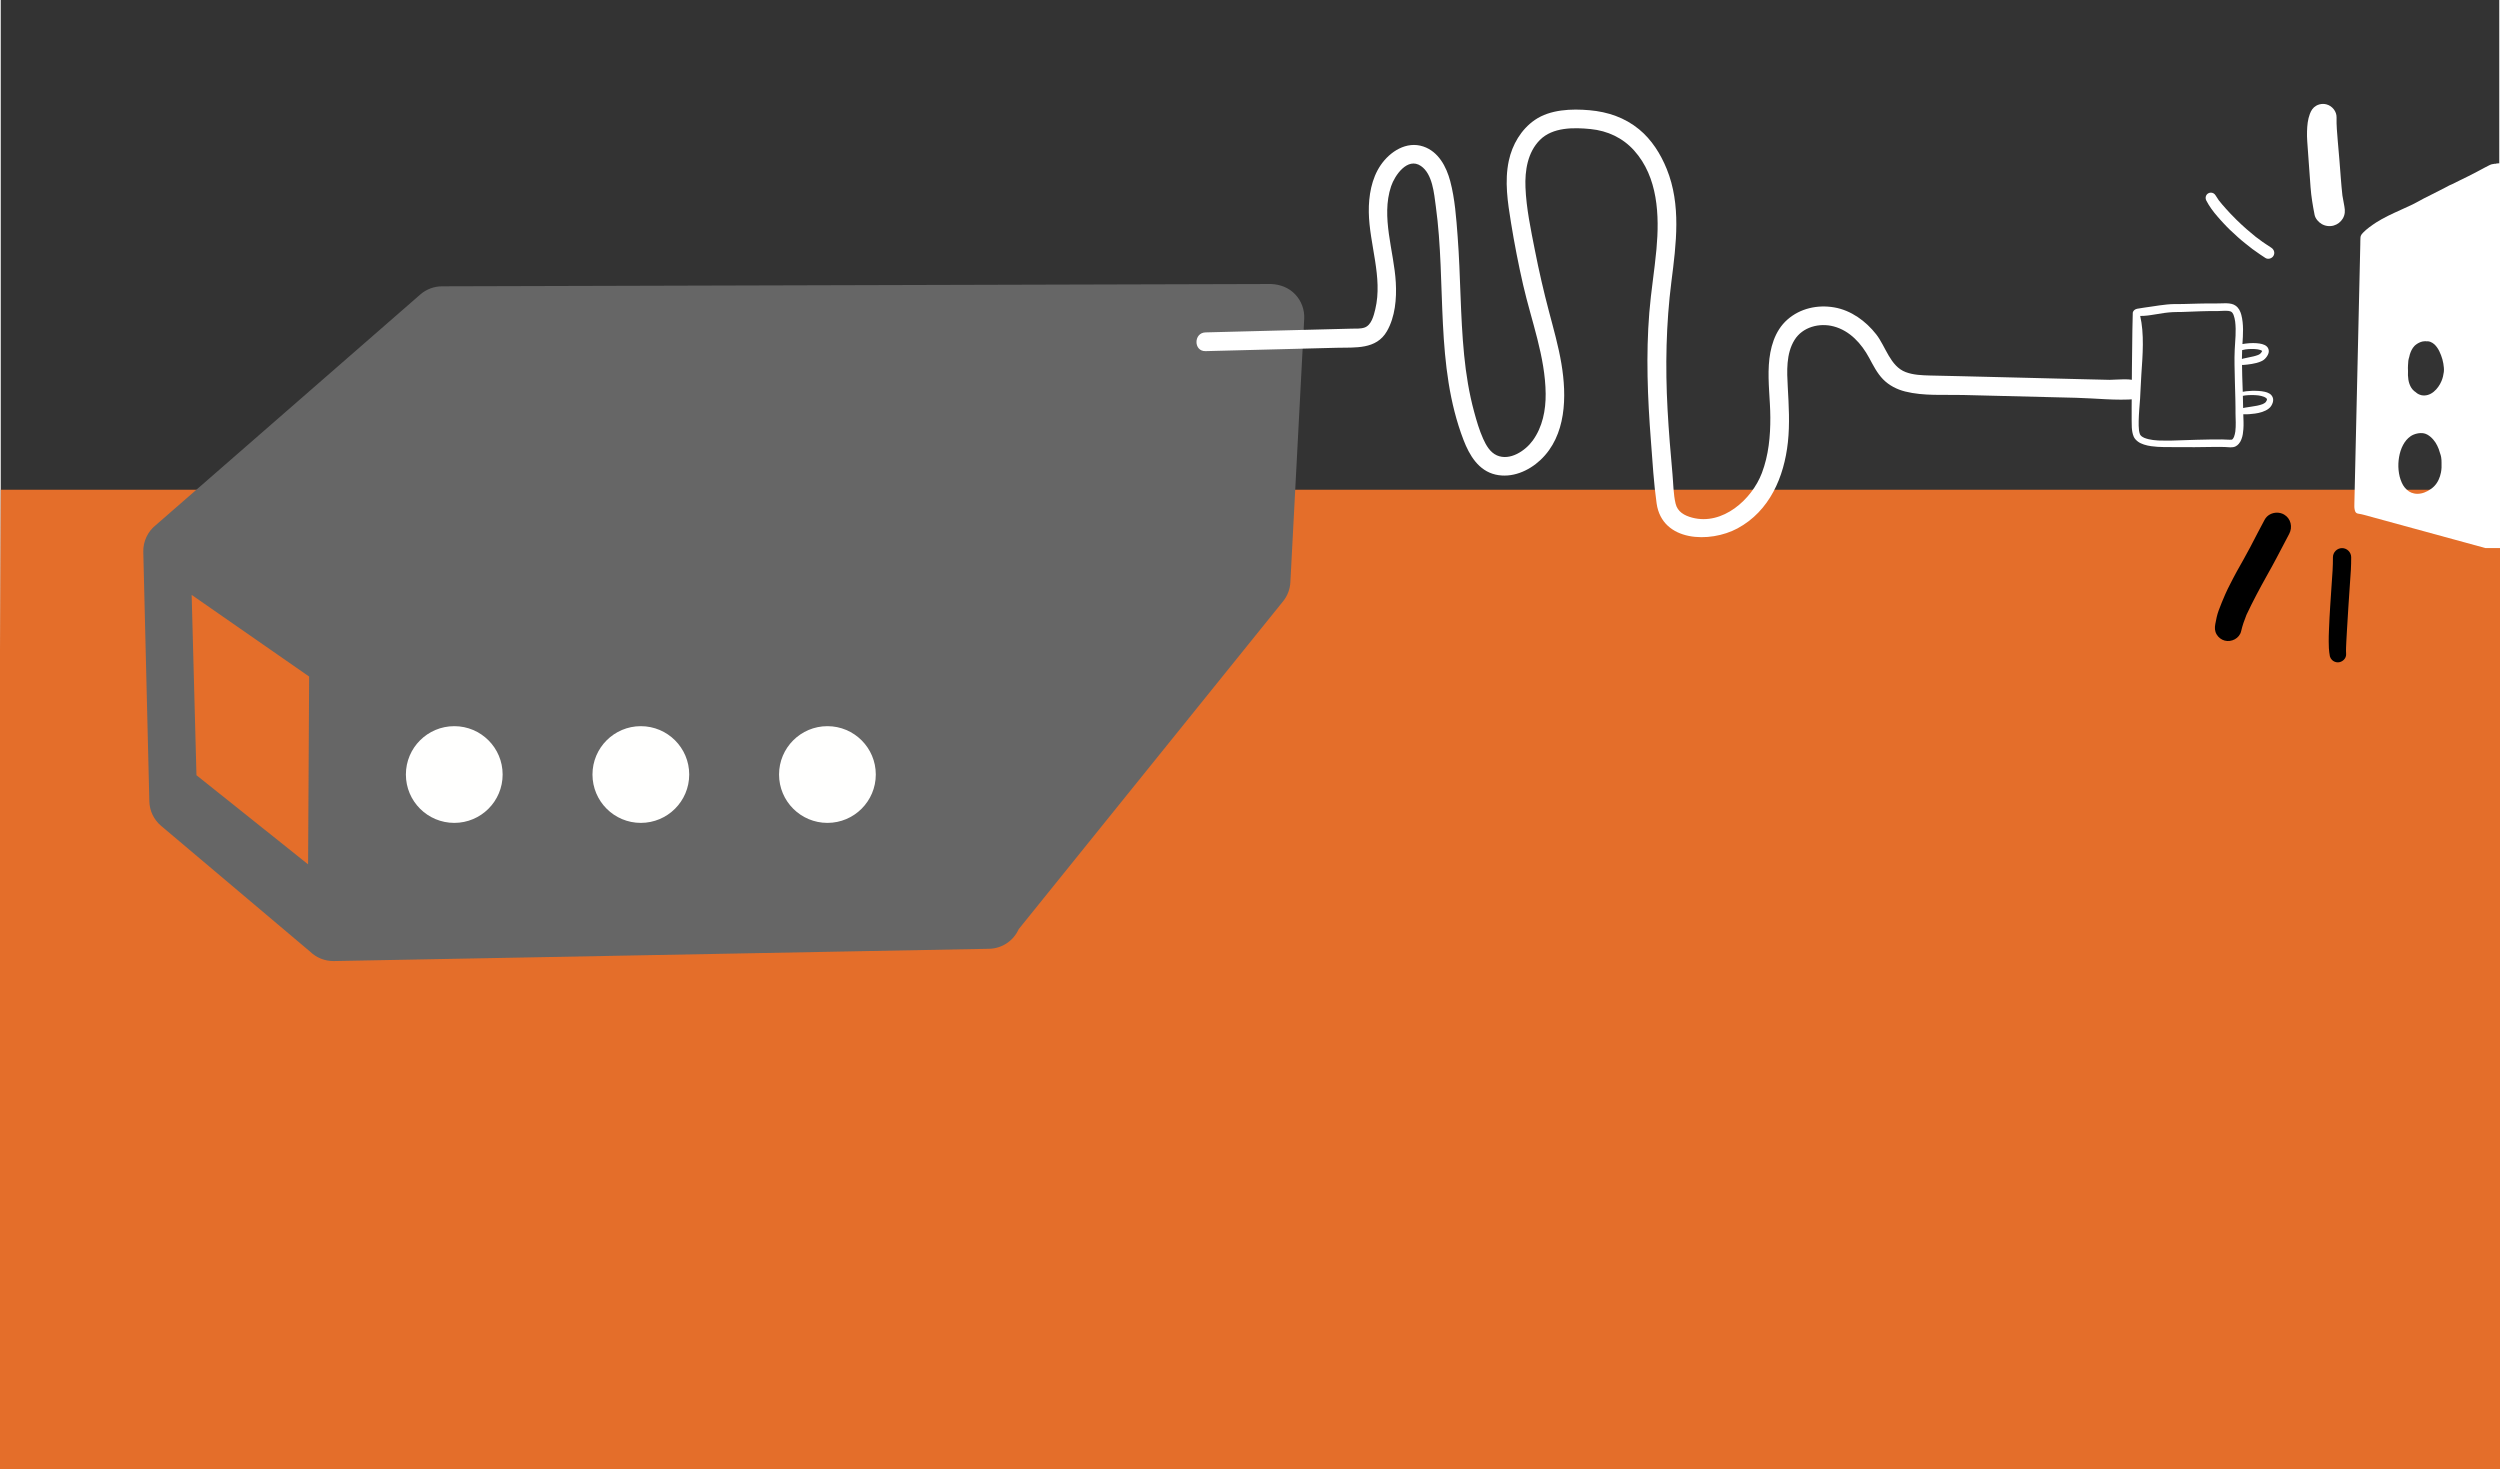
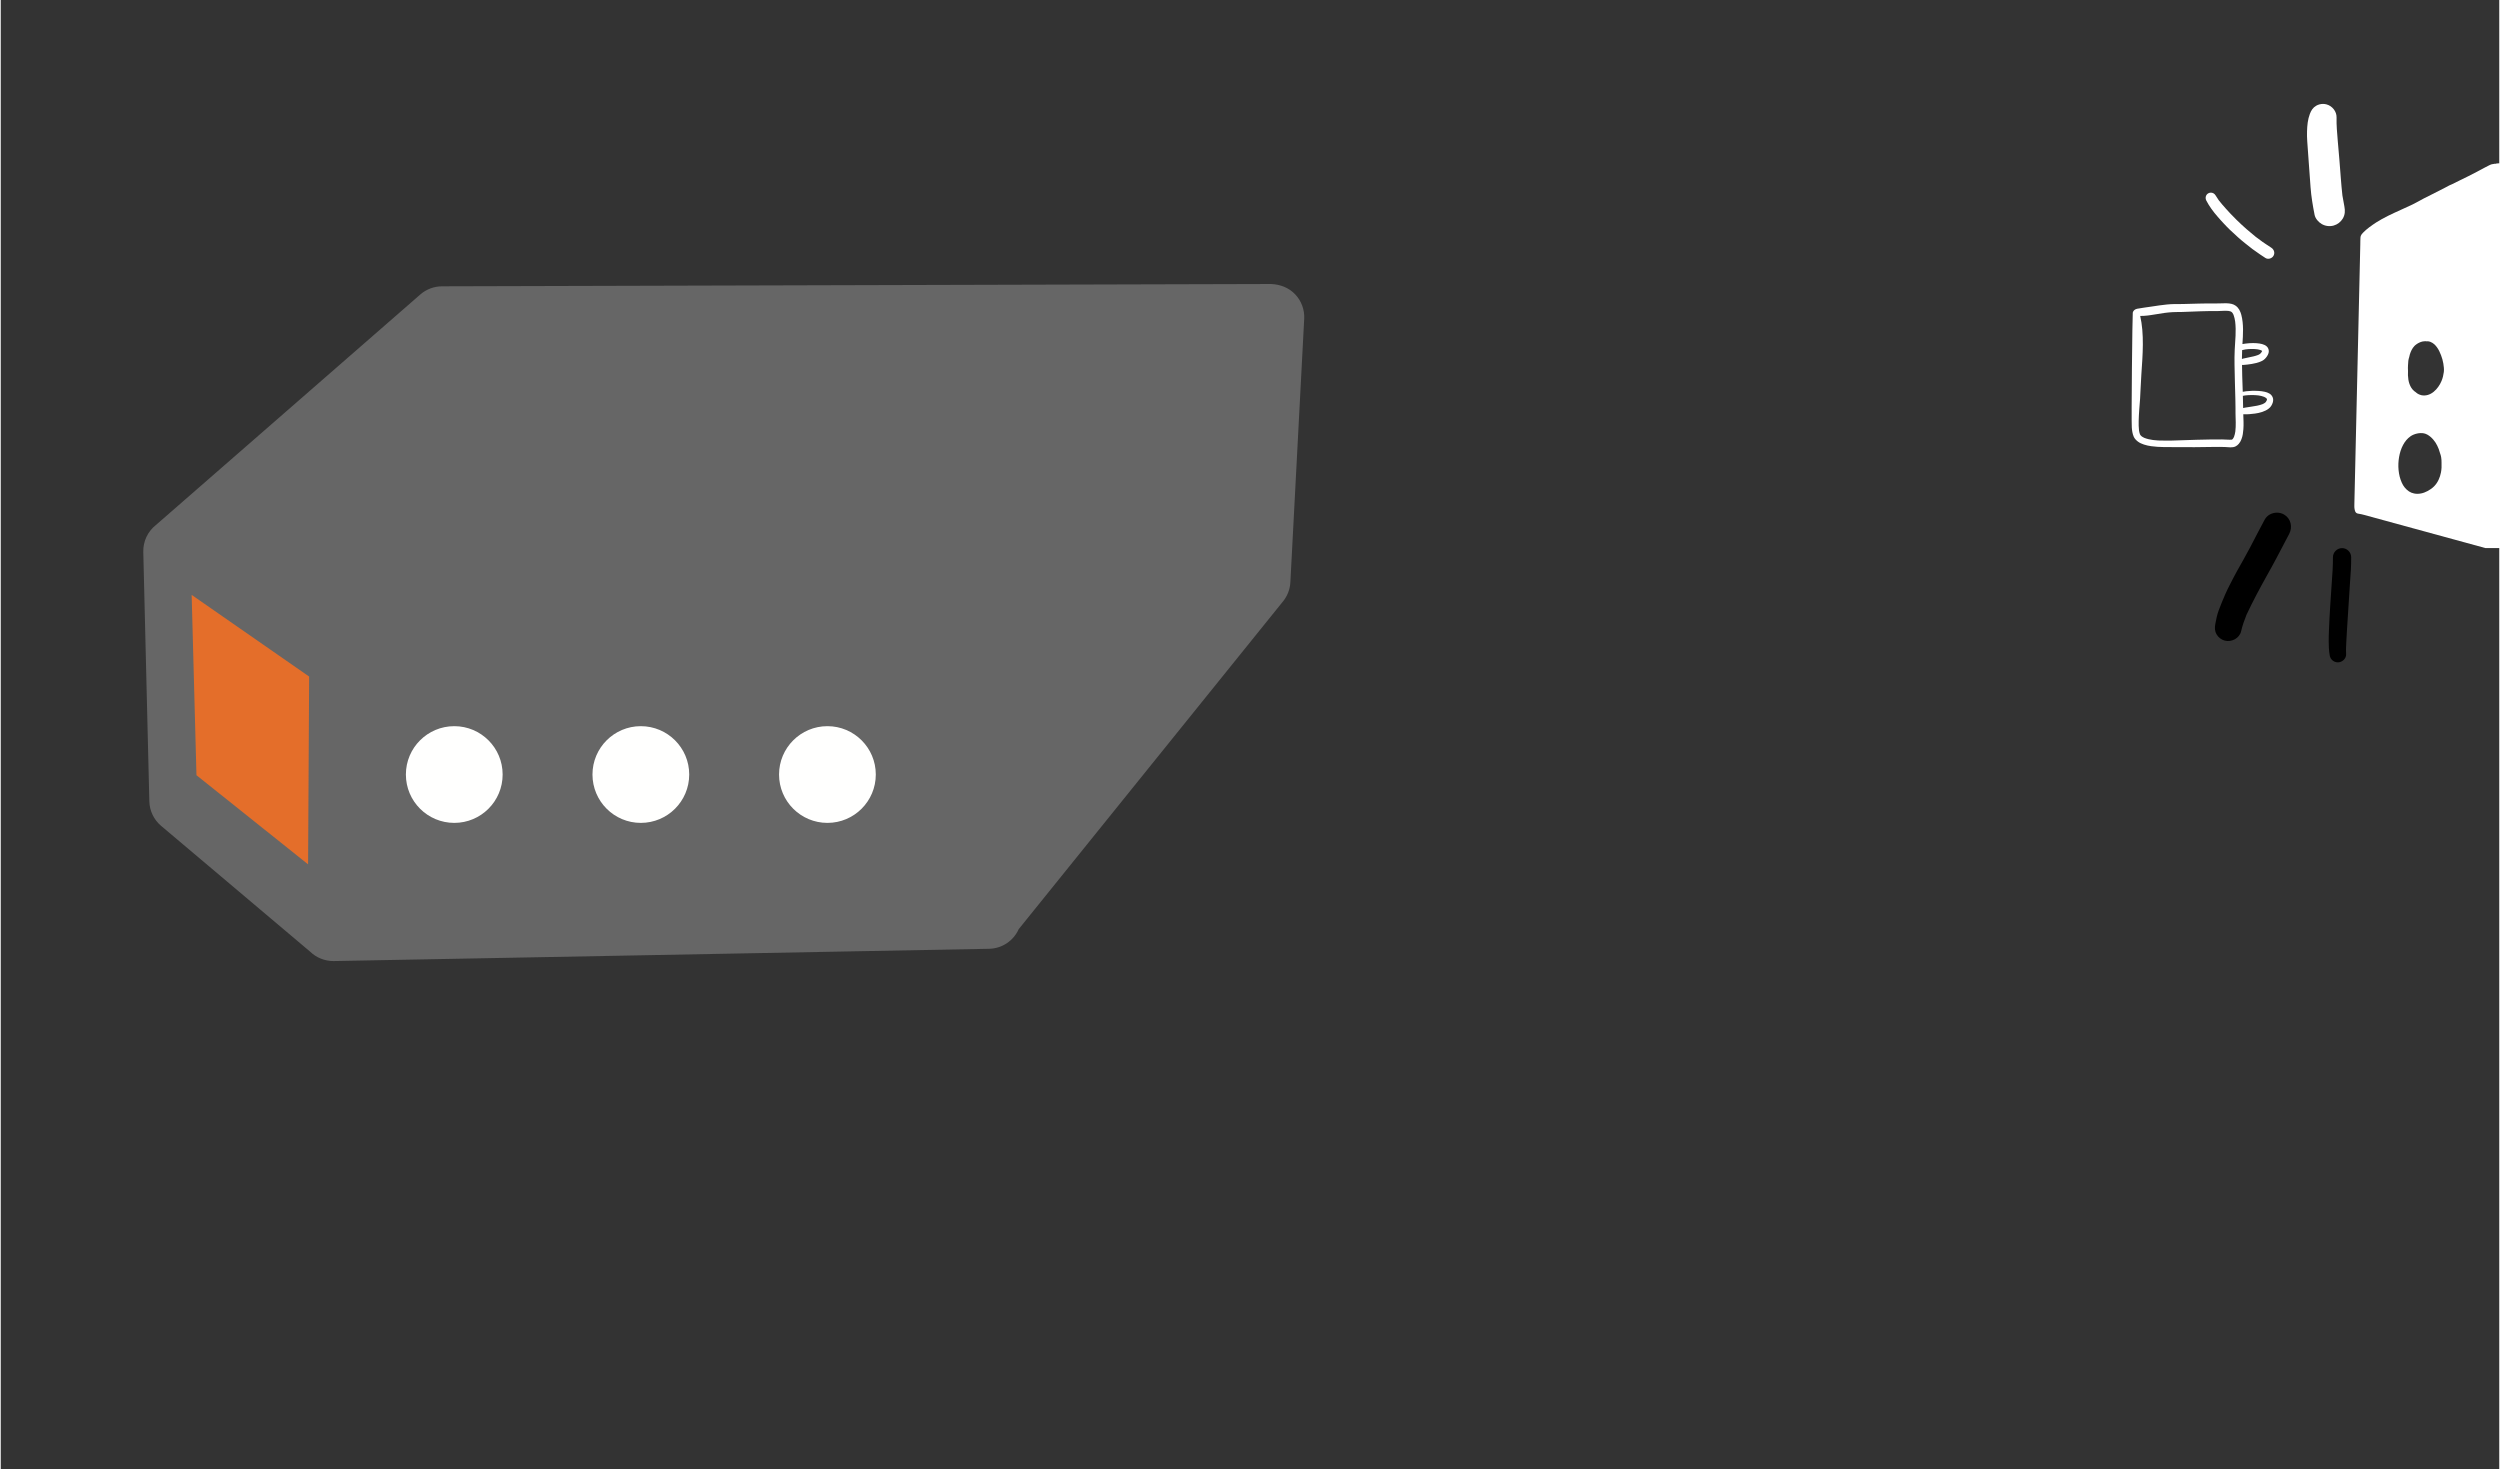
<svg xmlns="http://www.w3.org/2000/svg" width="502px" height="295px" viewBox="0 -20 500 294" version="1.1">
  <rect x="0" y="-20" width="500" height="294" fill="#333333" stroke="none" />
  <g id="-" stroke="none" stroke-width="1" fill="none" fill-rule="evenodd">
    <g>
      <g transform="translate(0, 78)" fill="#E46E2A">
-         <polygon points="-1 215 501 215 501 0 0 0" />
-       </g>
+         </g>
      <g transform="translate(28.377, 36)">
        <path d="M38.195,136.327 C36.461,136.327 34.772,135.65 33.532,134.441 L3.707,109.264 C2.261,108.04 1.408,106.261 1.36,104.37 L0.149,54.433 C0.101,52.345 1.038,50.371 2.647,49.09 L55.586,2.931 C56.789,1.883 58.332,1.302 59.931,1.298 L225.827,0.835 C227.681,0.91 229.394,1.572 230.65,2.89 C231.907,4.206 232.565,5.981 232.47,7.796 L229.701,60.529 C229.63,61.917 229.118,63.248 228.246,64.331 L175.331,129.949 C174.315,132.227 172.044,133.824 169.396,133.871 L38.319,136.325 C38.276,136.327 38.236,136.327 38.195,136.327" fill="#666666" />
        <polyline fill="#E46E2A" points="33.128 116.971 10.79 99.135 9.829 63.051 33.339 79.391 33.128 116.971" />
        <path d="M72.061,98.997 C72.061,104.343 67.735,108.676 62.388,108.676 C57.032,108.676 52.7,104.343 52.7,98.997 C52.7,93.652 57.032,89.32 62.388,89.32 C67.735,89.32 72.061,93.652 72.061,98.997" fill="#FFFFFE" />
        <path d="M109.399,98.997 C109.399,104.343 105.064,108.676 99.71,108.676 C94.371,108.676 90.039,104.343 90.039,98.997 C90.039,93.652 94.371,89.32 99.71,89.32 C105.064,89.32 109.399,93.652 109.399,98.997" fill="#FFFFFE" />
        <path d="M146.738,98.997 C146.738,104.343 142.4,108.676 137.06,108.676 C131.713,108.676 127.377,104.343 127.377,98.997 C127.377,93.652 131.713,89.32 137.06,89.32 C142.4,89.32 146.738,93.652 146.738,98.997" fill="#FFFFFE" />
      </g>
      <g transform="translate(239, 0)">
-         <path d="M2.101,50.269 C10.845,50.045 19.591,49.821 28.335,49.597 C32.054,49.502 36.269,49.998 38.405,46.276 C40.056,43.397 40.36,39.783 40.178,36.534 C39.828,30.271 37.168,23.457 39.239,17.273 C39.96,15.119 42.518,11.38 45.201,13.215 C47.543,14.817 47.837,18.751 48.183,21.277 C50.313,36.773 48.008,53.155 53.729,68.045 C54.894,71.078 56.721,74.197 60.14,74.976 C63.41,75.722 66.759,74.274 69.128,72.051 C74.33,67.166 74.414,59.292 73.317,52.771 C72.726,49.259 71.754,45.831 70.845,42.392 C69.769,38.32 68.825,34.213 68.013,30.079 C67.201,25.949 66.295,21.711 66.127,17.495 C65.993,14.136 66.549,10.488 69.022,8.003 C71.577,5.436 75.807,5.488 79.172,5.829 C82.564,6.173 85.59,7.581 87.873,10.123 C92.659,15.452 92.957,23.116 92.341,29.864 C91.954,34.109 91.251,38.318 90.908,42.569 C90.567,46.8 90.48,51.049 90.56,55.293 C90.643,59.628 90.9,63.959 91.235,68.282 C91.556,72.424 91.788,76.627 92.372,80.741 C93.471,88.475 103.064,88.705 108.564,85.739 C114.988,82.275 117.888,75.462 118.642,68.503 C119.043,64.815 118.82,61.133 118.617,57.442 C118.445,54.331 118.258,50.788 119.969,48.032 C121.587,45.425 124.95,44.562 127.806,45.321 C131.051,46.182 133.371,48.765 134.912,51.623 C135.72,53.122 136.485,54.666 137.686,55.901 C138.883,57.132 140.467,57.934 142.123,58.35 C145.808,59.278 149.878,58.956 153.646,59.044 C161.206,59.22 168.764,59.42 176.323,59.605 C180.212,59.7 184.375,60.2 188.227,59.867 C188.45,59.012 188.529,58.101 188.543,57.219 C188.546,56.956 188.54,56.682 188.422,56.447 C187.978,55.562 183.977,56.036 183.025,56.014 C180.956,55.966 178.887,55.916 176.818,55.866 C172.818,55.768 168.818,55.663 164.818,55.566 C161.017,55.471 157.216,55.376 153.416,55.288 C151.299,55.239 149.181,55.203 147.064,55.146 C145.436,55.102 143.753,55.044 142.21,54.462 C139.109,53.293 138.214,49.341 136.324,46.918 C134.251,44.262 131.283,42.089 127.905,41.513 C124.579,40.945 121.114,41.695 118.548,43.954 C115.958,46.232 115.038,49.712 114.829,53.033 C114.609,56.527 115.112,60.031 115.128,63.526 C115.144,67.301 114.788,71.093 113.441,74.647 C111.42,79.977 105.568,85.209 99.476,83.589 C97.939,83.18 96.559,82.428 96.169,80.783 C95.717,78.889 95.723,76.827 95.548,74.892 C95.155,70.569 94.795,66.244 94.559,61.91 C94.095,53.341 94.256,44.828 95.337,36.311 C96.287,28.832 97.316,20.996 94.393,13.807 C93.174,10.805 91.388,7.953 88.862,5.878 C86.003,3.53 82.614,2.384 78.952,2.059 C75.348,1.741 71.083,1.887 68.001,4.006 C65.26,5.891 63.48,8.946 62.792,12.168 C61.91,16.299 62.574,20.51 63.24,24.619 C63.914,28.776 64.72,32.913 65.66,37.019 C67.295,44.168 70.1,51.402 70.167,58.809 C70.197,62.094 69.548,65.435 67.593,68.145 C66.109,70.203 63.016,72.286 60.403,71.128 C59.037,70.523 58.239,69.102 57.655,67.8 C56.885,66.087 56.348,64.238 55.857,62.429 C54.845,58.704 54.23,54.885 53.851,51.046 C53.07,43.151 53.153,35.204 52.551,27.298 C52.273,23.641 52.014,19.811 51.071,16.255 C50.299,13.346 48.714,10.336 45.686,9.318 C42.315,8.184 39.018,10.329 37.163,13.031 C35.306,15.735 34.729,19.229 34.775,22.447 C34.867,28.855 37.603,35.501 36.073,41.883 C35.77,43.147 35.306,45.062 33.93,45.546 C33.127,45.828 32.168,45.749 31.333,45.77 C30.251,45.798 29.168,45.826 28.086,45.854 C23.672,45.967 19.258,46.08 14.843,46.193 C10.596,46.302 6.348,46.411 2.101,46.519 C-0.308,46.581 -0.317,50.331 2.101,50.269" fill="#FFFFFF" />
        <path d="M224.351,1.168 C223.694,1.553 223.364,2.105 223.1,2.794 C222.674,3.902 222.569,5.106 222.532,6.286 C222.511,6.939 222.53,7.599 222.572,8.253 C222.664,9.722 222.781,11.19 222.888,12.658 C223.008,14.265 223.124,15.871 223.238,17.478 C223.37,19.323 223.688,21.165 224.041,22.979 C224.189,23.739 224.815,24.45 225.464,24.829 C226.179,25.248 227.049,25.361 227.848,25.141 C228.622,24.928 229.293,24.411 229.699,23.719 C230.143,22.958 230.174,22.174 230.01,21.333 C229.867,20.596 229.74,19.856 229.612,19.117 C229.487,17.959 229.378,16.806 229.293,15.643 C229.207,14.451 229.121,13.259 229.016,12.069 C228.903,10.764 228.78,9.459 228.678,8.154 C228.558,6.617 228.4,5.059 228.443,3.517 C228.477,2.311 227.588,1.207 226.446,0.893 C226.212,0.829 225.97,0.797 225.73,0.797 C225.249,0.797 224.769,0.923 224.351,1.168" fill="#FFFFFF" />
        <path d="M202.758,18.692 C202.242,18.996 202.112,19.631 202.379,20.144 C202.985,21.311 203.776,22.375 204.643,23.363 C205.039,23.815 205.428,24.267 205.844,24.7 C206.253,25.124 206.647,25.57 207.081,25.97 C207.636,26.484 208.193,26.999 208.75,27.513 C209.187,27.918 209.664,28.286 210.121,28.667 C211.087,29.478 212.104,30.226 213.152,30.928 C213.5,31.161 213.849,31.393 214.201,31.622 C214.741,31.973 215.505,31.734 215.817,31.197 C216.156,30.621 215.933,29.931 215.394,29.58 C215.073,29.372 214.754,29.16 214.436,28.947 C214.176,28.774 213.907,28.609 213.655,28.423 C213.195,28.082 212.733,27.742 212.272,27.4 C211.946,27.127 211.62,26.855 211.292,26.582 C211.001,26.338 210.698,26.103 210.419,25.846 C209.748,25.23 209.052,24.637 208.417,23.988 C208.022,23.585 207.629,23.184 207.234,22.783 C206.923,22.466 206.632,22.13 206.333,21.804 C205.824,21.249 205.341,20.676 204.875,20.087 C204.643,19.753 204.42,19.423 204.211,19.072 C204.012,18.74 203.652,18.55 203.285,18.55 C203.105,18.55 202.924,18.596 202.758,18.692" fill="#FFFFFF" />
        <path d="M214.059,83.987 C213.082,85.803 212.134,87.632 211.187,89.463 C210.326,91.128 209.367,92.753 208.459,94.393 C208.028,95.17 207.63,95.965 207.22,96.753 C206.849,97.463 206.486,98.189 206.169,98.924 C205.705,99.996 205.252,101.067 204.851,102.165 C204.532,103.036 204.333,103.982 204.172,104.894 C204.042,105.63 204.052,106.294 204.443,106.961 C204.794,107.56 205.375,108.009 206.046,108.194 C207.407,108.568 209.02,107.745 209.344,106.321 C209.603,105.191 209.982,104.113 210.412,103.044 C211.68,100.337 213.087,97.714 214.544,95.105 C215.202,93.929 215.863,92.755 216.483,91.558 C217.299,89.984 218.118,88.412 218.958,86.85 C219.69,85.489 219.307,83.77 217.94,82.969 C217.507,82.716 217.012,82.594 216.517,82.594 C215.531,82.594 214.547,83.081 214.059,83.987" fill="#000000" />
-         <path d="M227.716,91.514 C227.716,92.393 227.7,93.268 227.648,94.144 C227.598,94.981 227.541,95.816 227.478,96.652 C227.363,98.186 227.271,99.723 227.172,101.257 C227.065,102.898 226.977,104.539 226.918,106.183 C226.89,106.91 226.864,107.636 226.87,108.363 C226.873,108.816 226.883,109.265 226.905,109.716 C226.931,110.259 227.013,110.801 227.102,111.336 C227.181,111.617 227.323,111.86 227.528,112.067 C227.837,112.376 228.261,112.552 228.699,112.552 C229.562,112.552 230.409,111.797 230.356,110.896 C230.306,110.05 230.354,109.209 230.397,108.363 C230.434,107.636 230.48,106.91 230.519,106.183 C230.61,104.54 230.708,102.898 230.82,101.257 C230.924,99.723 231.015,98.186 231.13,96.652 C231.193,95.816 231.251,94.981 231.3,94.144 C231.352,93.268 231.368,92.392 231.368,91.514 C231.368,90.518 230.536,89.688 229.543,89.688 C228.546,89.688 227.716,90.518 227.716,91.514" fill="#000000" />
+         <path d="M227.716,91.514 C227.716,92.393 227.7,93.268 227.648,94.144 C227.598,94.981 227.541,95.816 227.478,96.652 C227.363,98.186 227.271,99.723 227.172,101.257 C227.065,102.898 226.977,104.539 226.918,106.183 C226.89,106.91 226.864,107.636 226.87,108.363 C226.873,108.816 226.883,109.265 226.905,109.716 C226.931,110.259 227.013,110.801 227.102,111.336 C227.181,111.617 227.323,111.86 227.528,112.067 C227.837,112.376 228.261,112.552 228.699,112.552 C229.562,112.552 230.409,111.797 230.356,110.896 C230.306,110.05 230.354,109.209 230.397,108.363 C230.434,107.636 230.48,106.91 230.519,106.183 C230.924,99.723 231.015,98.186 231.13,96.652 C231.193,95.816 231.251,94.981 231.3,94.144 C231.352,93.268 231.368,92.392 231.368,91.514 C231.368,90.518 230.536,89.688 229.543,89.688 C228.546,89.688 227.716,90.518 227.716,91.514" fill="#000000" />
        <path d="M249.909,54.44 C249.832,55.056 249.685,55.674 249.444,56.248 C248.786,57.815 247.272,59.493 245.378,59.08 C245.222,59.044 245.081,58.985 244.935,58.924 C244.693,58.82 244.473,58.662 244.279,58.487 C244.269,58.477 244.26,58.466 244.25,58.457 C244.155,58.394 244.058,58.334 243.967,58.256 C243.753,58.077 243.572,57.86 243.417,57.627 C243.1,57.141 242.907,56.559 242.816,55.988 C242.723,55.405 242.705,54.82 242.74,54.233 C242.718,53.836 242.714,53.438 242.741,53.039 C242.743,53.013 242.748,52.986 242.75,52.959 C242.75,52.444 242.818,51.927 242.986,51.442 C243.024,51.272 243.051,51.098 243.105,50.932 C243.299,50.324 243.571,49.713 244.018,49.245 C244.137,49.118 244.275,49.011 244.414,48.909 C244.589,48.785 244.771,48.667 244.968,48.579 C245.191,48.48 245.422,48.376 245.665,48.336 C245.826,48.309 245.995,48.282 246.161,48.282 C246.208,48.282 246.255,48.284 246.302,48.289 C246.364,48.295 246.423,48.306 246.484,48.314 C246.526,48.311 246.568,48.297 246.611,48.297 C246.815,48.297 247.017,48.333 247.211,48.41 C247.513,48.533 247.764,48.684 248.009,48.903 C248.213,49.083 248.384,49.296 248.544,49.516 C248.893,49.994 249.141,50.538 249.351,51.089 C249.559,51.627 249.717,52.186 249.81,52.757 C249.897,53.308 249.978,53.882 249.909,54.44 Z M249.336,74.538 C249.142,75.558 248.701,76.576 247.962,77.321 C247.589,77.696 247.139,78.016 246.668,78.262 C246.253,78.476 245.806,78.668 245.344,78.749 C245.104,78.789 244.856,78.826 244.611,78.824 C244.392,78.822 244.17,78.798 243.957,78.754 C243.599,78.684 243.237,78.542 242.933,78.339 C242.291,77.909 241.794,77.286 241.489,76.579 C241.32,76.188 241.175,75.795 241.073,75.383 C240.967,74.95 240.892,74.509 240.85,74.065 C240.768,73.194 240.804,72.308 240.956,71.445 C241.102,70.618 241.349,69.799 241.747,69.055 C242.116,68.367 242.607,67.747 243.254,67.302 C243.972,66.809 245.077,66.548 245.938,66.725 C246.861,66.914 247.725,67.78 248.224,68.54 C248.493,68.951 248.703,69.397 248.884,69.856 C248.996,70.145 249.087,70.443 249.167,70.744 C249.258,70.981 249.33,71.223 249.369,71.468 C249.431,71.846 249.457,72.222 249.45,72.6 C249.485,73.247 249.458,73.897 249.336,74.538 Z M262,12.69 C260.922,12.692 260.839,12.692 260.751,12.69 C260.634,12.69 260.514,12.715 260.404,12.733 C260.328,12.745 260.253,12.767 260.18,12.789 C260.152,12.782 260.126,12.766 260.097,12.766 C260.064,12.766 260.033,12.77 260.001,12.781 C259.977,12.79 259.952,12.798 259.927,12.803 C259.784,12.821 259.641,12.842 259.5,12.873 C259.337,12.911 259.175,12.995 259.026,13.061 C258.729,13.194 258.444,13.352 258.158,13.505 C257.606,13.801 257.054,14.098 256.502,14.391 C255.393,14.981 254.268,15.535 253.139,16.08 C252.599,16.341 252.065,16.611 251.527,16.877 C251.361,16.95 251.186,17.019 251.029,17.093 C250.741,17.23 250.466,17.388 250.187,17.54 C249.332,17.971 248.481,18.407 247.623,18.849 C246.454,19.407 245.341,20.005 244.368,20.544 C244.117,20.675 243.869,20.809 243.614,20.933 C242.847,21.304 242.065,21.65 241.288,22.003 C239.604,22.767 237.91,23.533 236.349,24.53 C235.429,25.142 234.489,25.789 233.721,26.588 C233.539,26.779 233.391,26.943 233.297,27.189 C233.207,27.425 233.226,27.674 233.21,27.919 C233.203,28.031 233.201,28.142 233.2,28.255 C233.196,28.496 233.194,28.738 233.19,28.98 L232.008,80.688 C232.009,81.104 231.969,81.548 232.06,81.95 C232.096,82.11 232.134,82.27 232.205,82.416 C232.338,82.68 232.595,82.776 232.871,82.81 C233.241,82.857 233.594,82.953 233.956,83.043 L258.225,89.677 C258.524,89.694 259.449,89.694 262,89.677 L262,15.794 L262,12.69 Z" fill="#FFFFFF" />
        <path d="M210.128,59.137 C210.127,59.137 210.126,59.137 210.124,59.137 C210.126,59.137 210.129,59.137 210.131,59.136 C210.13,59.137 210.129,59.137 210.128,59.137" fill="#FF7900" />
      </g>
      <path d="M453.513,59.976 C453.501,60.031 453.485,60.084 453.466,60.136 C453.417,60.24 453.358,60.338 453.292,60.433 C453.237,60.496 453.176,60.556 453.113,60.611 C452.966,60.714 452.809,60.799 452.647,60.873 C451.928,61.151 451.151,61.265 450.393,61.379 C450.004,61.439 449.612,61.492 449.223,61.559 C449.063,61.586 448.903,61.617 448.746,61.656 C448.734,60.841 448.716,60.027 448.691,59.213 C448.698,59.212 448.705,59.214 448.712,59.212 C448.848,59.18 448.985,59.157 449.124,59.137 C449.098,59.141 449.073,59.143 449.049,59.146 C449.075,59.143 449.101,59.14 449.128,59.137 C449.137,59.135 449.147,59.134 449.157,59.133 C449.147,59.134 449.139,59.135 449.131,59.136 C449.534,59.088 449.941,59.066 450.348,59.06 C450.827,59.052 451.307,59.071 451.782,59.128 C452.176,59.184 452.57,59.268 452.941,59.415 C453.071,59.475 453.195,59.544 453.312,59.625 C453.36,59.667 453.405,59.71 453.446,59.757 C453.464,59.783 453.48,59.81 453.495,59.838 C453.502,59.86 453.508,59.882 453.513,59.905 C453.514,59.929 453.514,59.953 453.513,59.976 Z M447.185,66.338 C447.129,66.712 447.049,67.079 446.917,67.433 C446.859,67.556 446.794,67.675 446.717,67.787 C446.672,67.838 446.624,67.888 446.573,67.933 C446.55,67.948 446.528,67.962 446.505,67.976 C446.491,67.979 446.477,67.983 446.463,67.986 C445.834,68.029 445.174,67.941 444.541,67.938 C441.136,67.924 437.741,68.062 434.346,68.172 C433.485,68.199 432.631,68.15 431.771,68.15 C431.421,68.13 431.07,68.099 430.721,68.056 C430.134,67.973 429.547,67.852 428.994,67.635 C428.801,67.548 428.618,67.449 428.446,67.328 C428.361,67.257 428.282,67.18 428.209,67.096 C428.163,67.028 428.123,66.957 428.088,66.884 C428.001,66.646 427.948,66.399 427.909,66.149 C427.833,65.515 427.829,64.875 427.841,64.237 C427.857,63.476 427.903,62.716 427.956,61.955 C428.007,61.25 428.066,60.545 428.121,59.839 C428.167,59.228 428.191,58.621 428.212,58.008 C428.35,53.996 428.911,49.977 428.564,45.96 C428.485,45.041 428.35,44.125 428.146,43.226 C428.395,43.232 428.645,43.219 428.885,43.208 C429.385,43.187 429.883,43.11 430.379,43.038 C431.27,42.907 432.156,42.742 433.049,42.618 C433.579,42.549 434.11,42.496 434.642,42.467 C435.278,42.433 435.918,42.445 436.554,42.43 C437.803,42.399 439.049,42.337 440.298,42.291 C440.899,42.27 441.5,42.256 442.102,42.249 C442.351,42.246 442.601,42.248 442.85,42.249 C442.948,42.25 443.046,42.25 443.143,42.25 C443.361,42.25 443.58,42.248 443.799,42.244 C444.483,42.23 445.175,42.155 445.858,42.225 C445.989,42.249 446.117,42.281 446.243,42.325 C446.31,42.359 446.375,42.397 446.438,42.439 C446.497,42.492 446.552,42.548 446.604,42.607 C446.687,42.729 446.758,42.856 446.819,42.99 C446.988,43.432 447.083,43.898 447.152,44.366 C447.379,46.237 447.159,48.128 447.06,49.999 C447.006,51.018 447.013,52.039 447.023,53.059 C447.034,54.215 447.065,55.371 447.099,56.527 C447.132,57.637 447.165,58.746 447.19,59.856 C447.203,60.413 447.211,60.967 447.216,61.522 C447.217,61.943 447.211,62.365 447.22,62.786 C447.249,63.971 447.324,65.157 447.185,66.338 Z M449.208,49.924 C449.981,49.824 450.773,49.801 451.549,49.895 C451.805,49.935 452.058,49.992 452.3,50.083 C452.372,50.117 452.441,50.155 452.508,50.199 C452.52,50.211 452.534,50.224 452.547,50.237 C452.541,50.26 452.534,50.282 452.527,50.304 C452.479,50.397 452.424,50.485 452.363,50.57 C452.285,50.663 452.203,50.755 452.112,50.836 C452.001,50.911 451.883,50.974 451.76,51.029 C451.137,51.273 450.472,51.4 449.817,51.532 C449.479,51.6 449.142,51.671 448.805,51.749 C448.706,51.773 448.604,51.803 448.503,51.832 C448.503,51.825 448.503,51.817 448.503,51.809 C448.503,51.227 448.519,50.646 448.544,50.066 C448.761,50.003 448.984,49.956 449.208,49.924 Z M426.466,65.574 C426.515,66.193 426.601,66.815 426.852,67.389 C427.032,67.798 427.342,68.104 427.692,68.372 C428.044,68.643 428.474,68.818 428.891,68.962 C429.366,69.124 429.864,69.22 430.36,69.292 C431.998,69.532 433.656,69.45 435.305,69.478 C437.797,69.519 440.281,69.477 442.77,69.442 C443.553,69.431 444.338,69.427 445.122,69.456 C445.802,69.481 446.588,69.649 447.226,69.334 C447.473,69.212 447.696,69.032 447.872,68.82 C447.979,68.69 448.079,68.554 448.166,68.409 C448.266,68.24 448.339,68.051 448.415,67.869 C448.669,67.246 448.743,66.541 448.795,65.877 C448.871,64.886 448.807,63.895 448.775,62.904 C449.565,62.936 450.361,62.87 451.142,62.76 C451.626,62.691 452.107,62.591 452.569,62.434 C452.814,62.351 453.054,62.249 453.287,62.136 C453.518,62.023 453.719,61.879 453.923,61.72 C454.288,61.433 454.518,61.021 454.666,60.589 C454.723,60.42 454.747,60.232 454.755,60.055 C454.759,59.889 454.732,59.711 454.674,59.556 C454.602,59.36 454.512,59.221 454.378,59.061 C454.273,58.937 454.133,58.836 453.994,58.751 C453.721,58.58 453.397,58.48 453.086,58.406 C452.674,58.309 452.251,58.265 451.83,58.234 C451.541,58.213 451.251,58.204 450.96,58.204 C450.829,58.204 450.699,58.205 450.568,58.209 C450.185,58.22 449.802,58.246 449.421,58.287 C449.169,58.314 448.918,58.355 448.669,58.404 C448.633,57.362 448.595,56.32 448.564,55.279 C448.542,54.531 448.535,53.783 448.524,53.035 C448.618,53.033 448.712,53.038 448.804,53.032 C449.071,53.014 449.339,52.987 449.604,52.955 C450.205,52.885 450.804,52.789 451.391,52.639 C451.633,52.578 451.871,52.504 452.101,52.413 C452.353,52.313 452.603,52.204 452.824,52.047 C453.025,51.904 453.183,51.747 453.335,51.555 C453.478,51.369 453.617,51.185 453.71,50.969 C453.757,50.861 453.802,50.758 453.833,50.645 C453.861,50.537 453.871,50.425 453.881,50.316 C453.899,50.098 453.833,49.887 453.744,49.694 C453.61,49.402 453.325,49.174 453.041,49.039 C452.714,48.884 452.371,48.797 452.013,48.745 C451.599,48.685 451.184,48.657 450.739,48.656 C450.245,48.656 449.751,48.692 449.262,48.755 C449.045,48.784 448.824,48.815 448.606,48.853 C448.729,46.913 448.879,44.911 448.382,43.007 C448.289,42.646 448.147,42.29 447.963,41.966 C447.875,41.812 447.76,41.672 447.65,41.537 C447.53,41.39 447.378,41.281 447.227,41.166 C447.006,40.997 446.723,40.892 446.455,40.818 C446.135,40.731 445.792,40.706 445.463,40.695 C445.355,40.691 445.248,40.69 445.14,40.69 C444.856,40.69 444.572,40.7 444.288,40.71 C443.964,40.722 443.638,40.733 443.315,40.728 C442.17,40.715 441.027,40.726 439.882,40.755 C438.819,40.785 437.757,40.824 436.693,40.84 C436.336,40.848 435.979,40.848 435.623,40.848 C435.426,40.848 435.232,40.848 435.038,40.848 C434.515,40.851 433.993,40.888 433.473,40.937 C432.458,41.035 431.449,41.195 430.441,41.346 C429.934,41.422 429.426,41.49 428.919,41.564 C428.668,41.6 428.417,41.645 428.167,41.686 C427.758,41.752 427.313,41.767 426.978,42.043 C426.821,42.174 426.7,42.354 426.661,42.556 C426.583,42.952 426.351,64.102 426.466,65.574 L426.466,65.574 Z" fill="#FFFFFF" />
    </g>
  </g>
</svg>